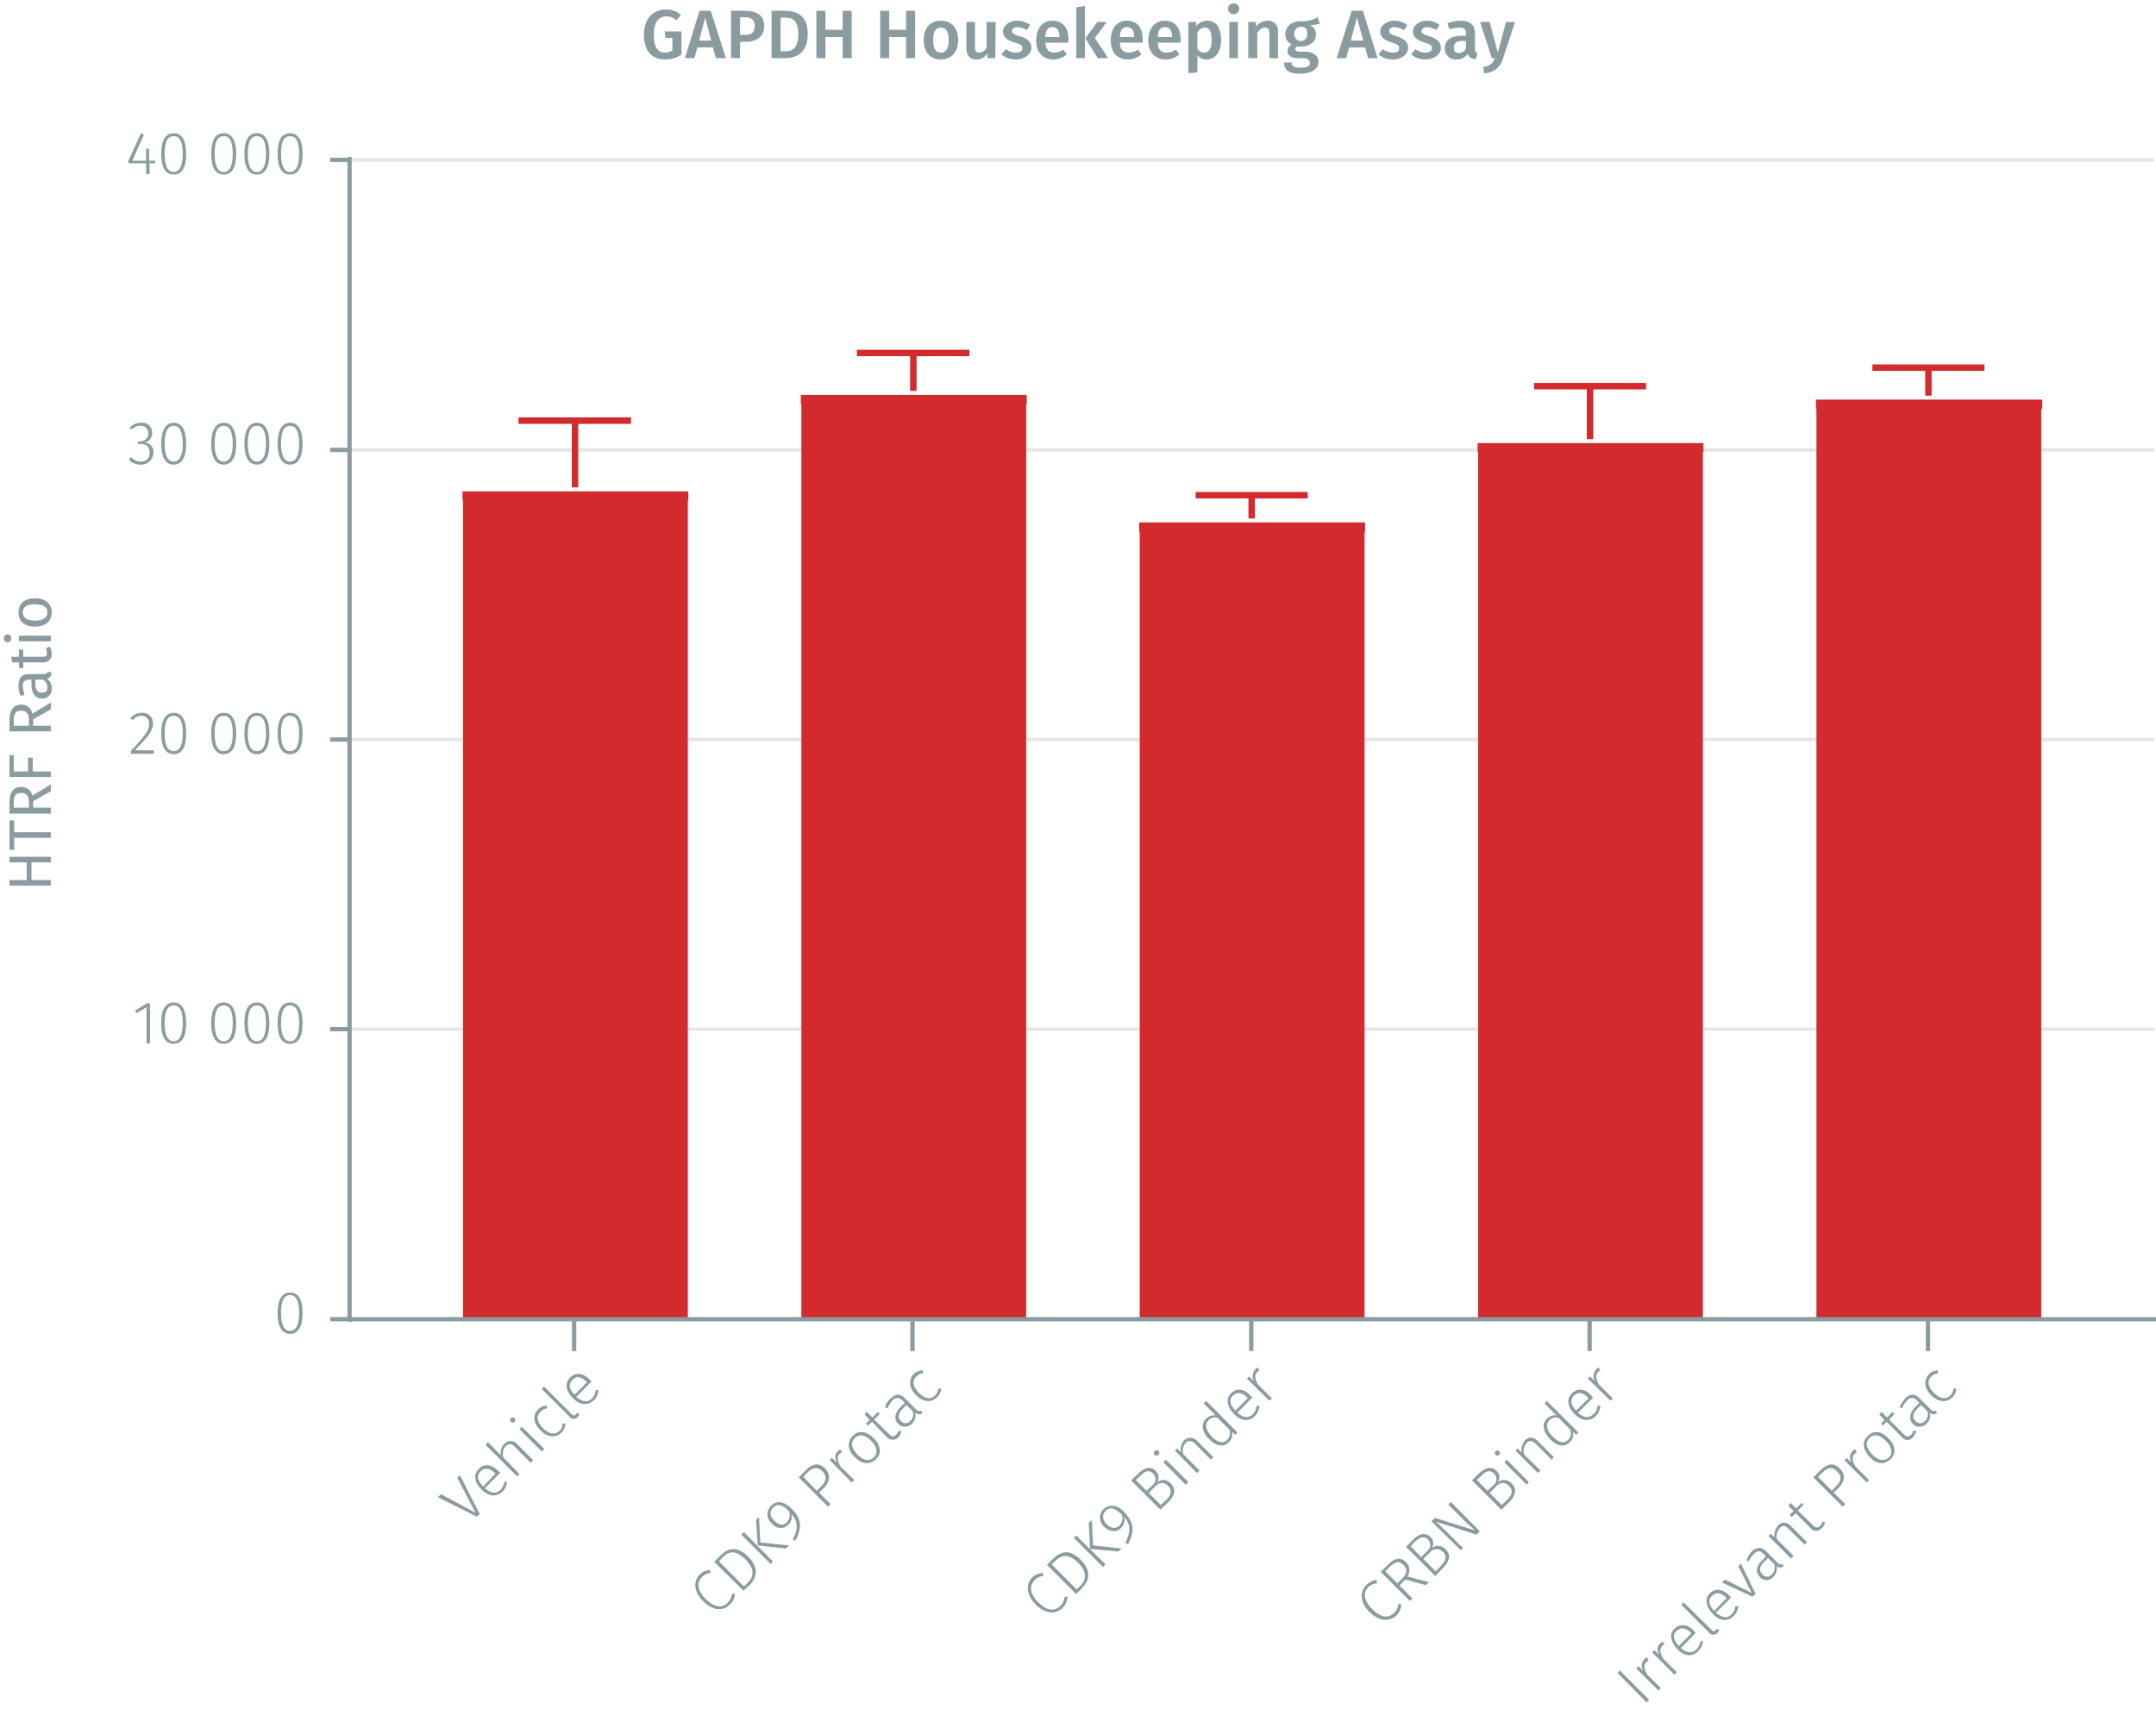
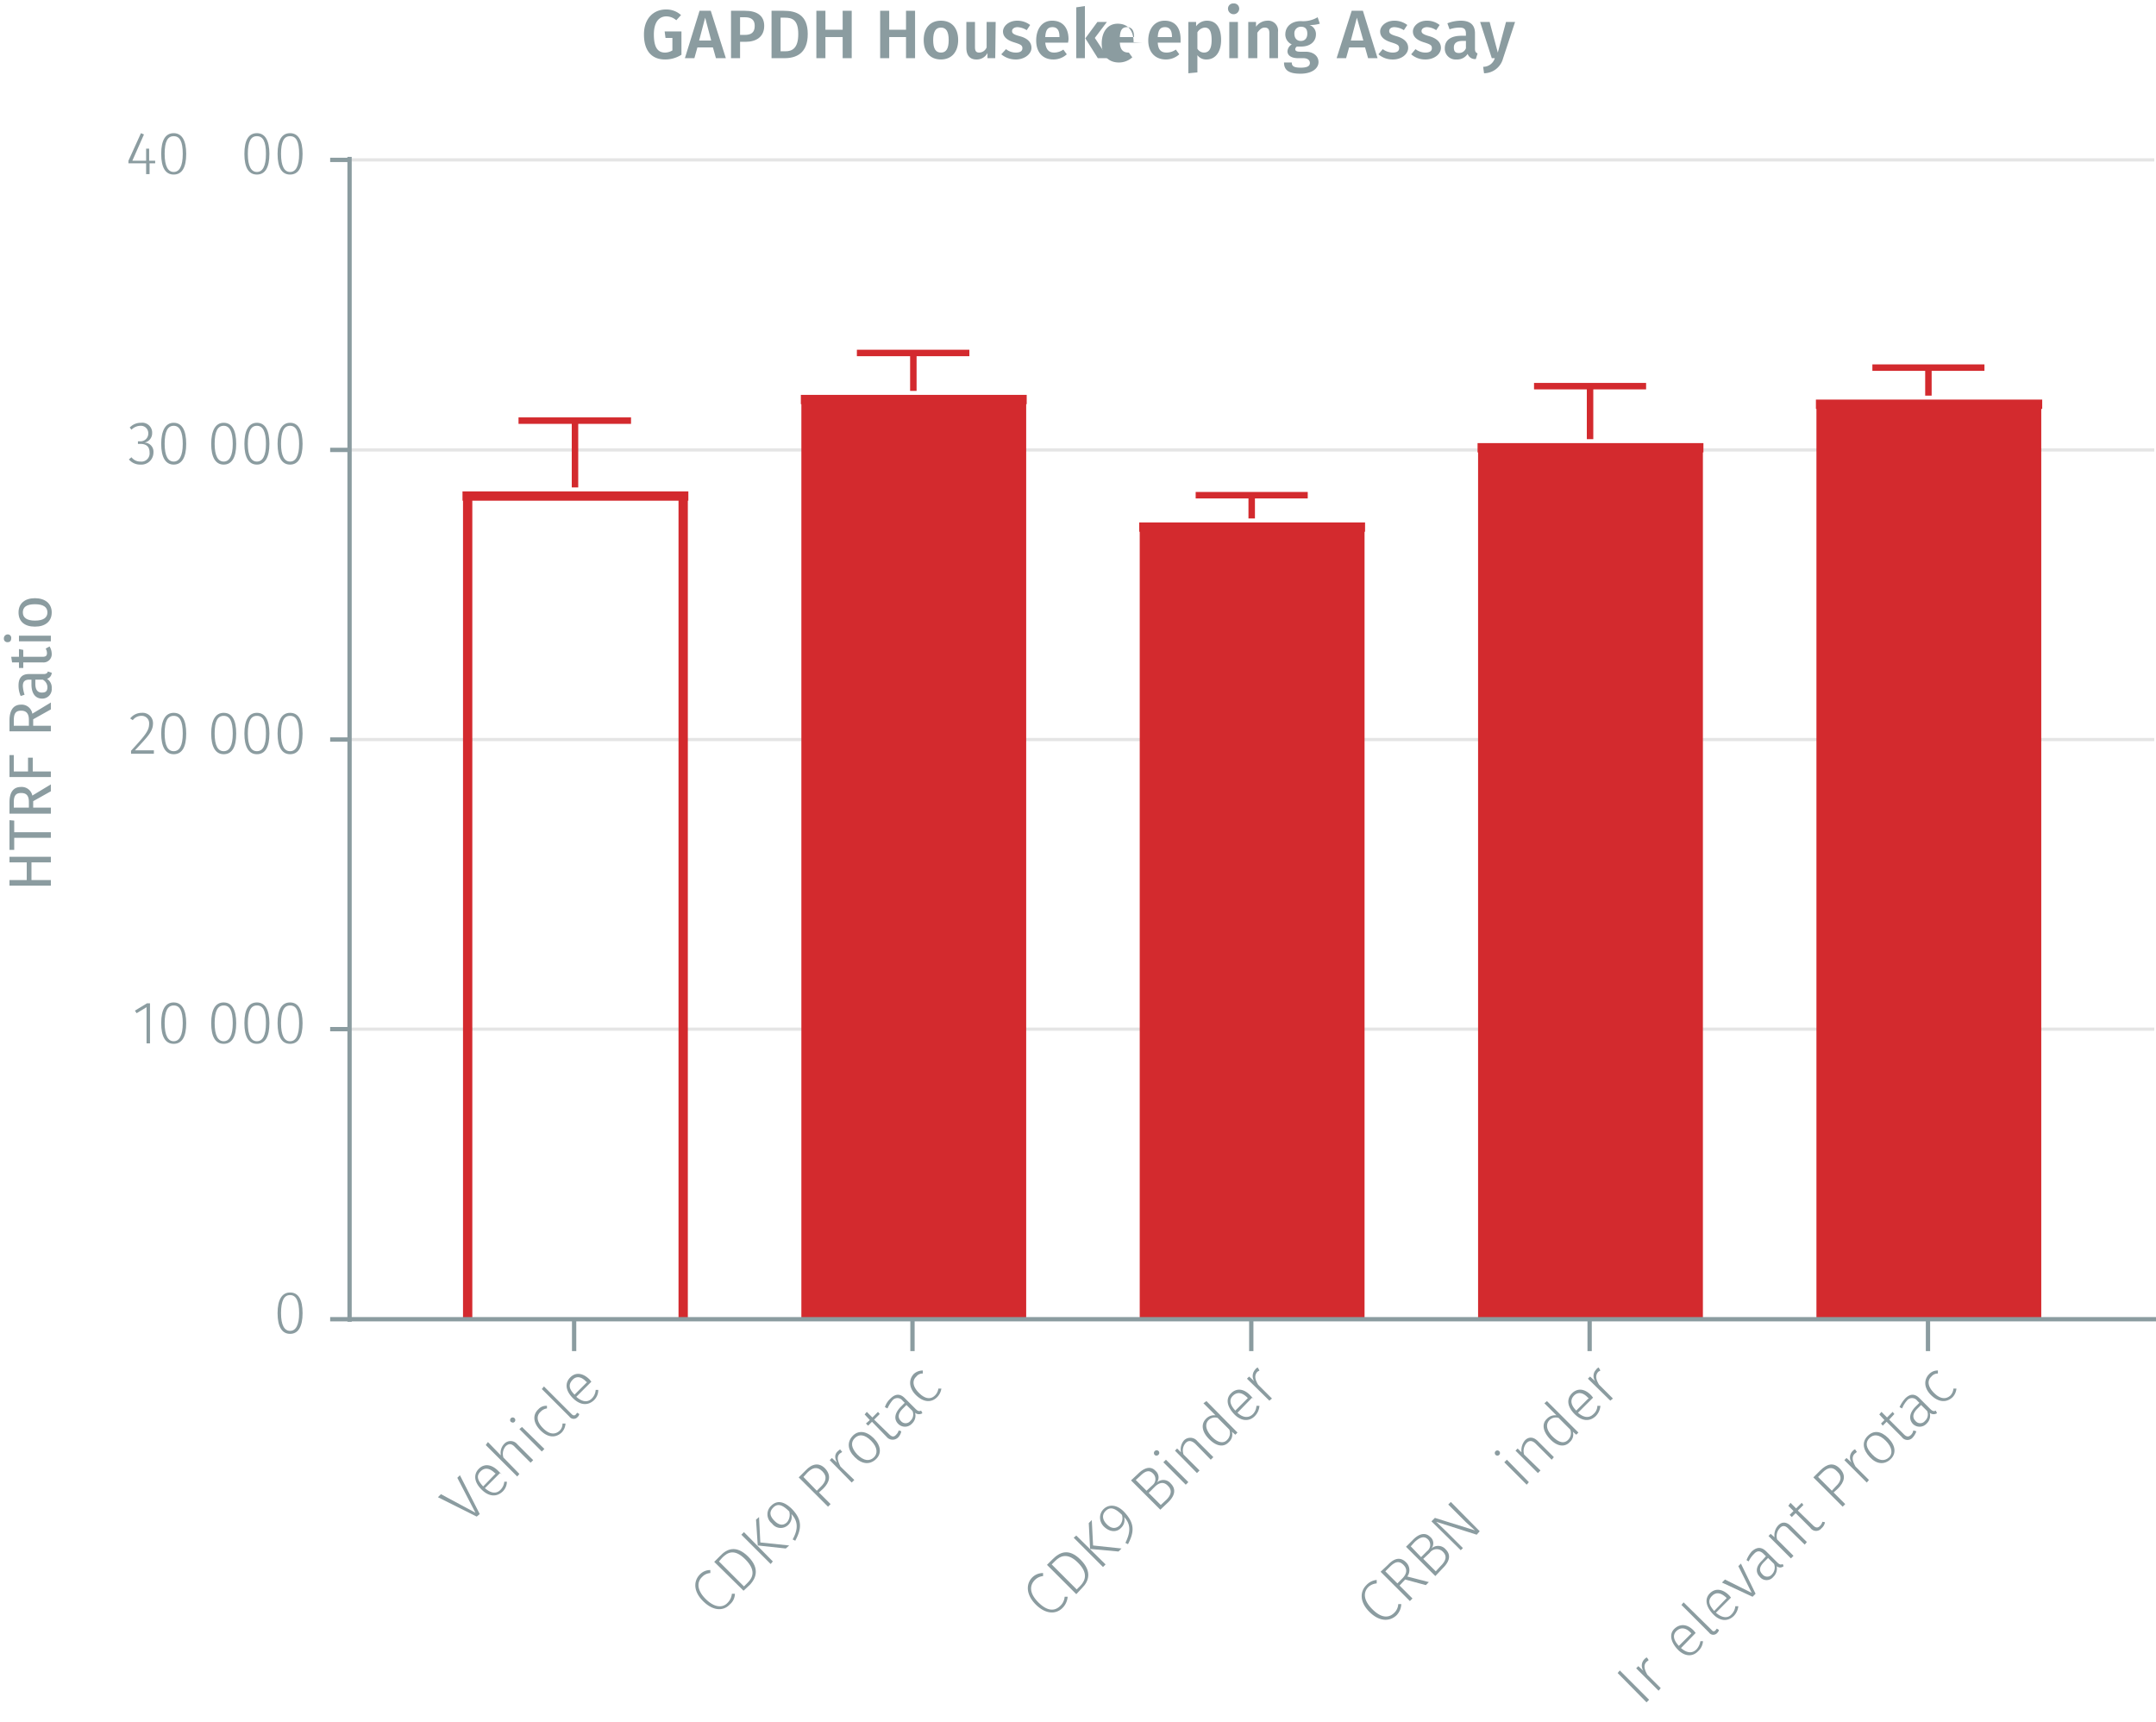
<svg xmlns="http://www.w3.org/2000/svg" id="Calque_1" data-name="Calque 1" viewBox="0 0 500.2 399.6">
  <line x1="81.1" y1="238.8" x2="499.8" y2="238.8" fill="none" stroke="#e5e5e5" stroke-miterlimit="10" stroke-width="0.75" />
  <line x1="81.1" y1="171.6" x2="499.8" y2="171.6" fill="none" stroke="#e5e5e5" stroke-miterlimit="10" stroke-width="0.75" />
  <line x1="81.1" y1="104.4" x2="499.8" y2="104.4" fill="none" stroke="#e5e5e5" stroke-miterlimit="10" stroke-width="0.75" />
  <line x1="81.1" y1="37.1" x2="499.8" y2="37.1" fill="none" stroke="#e5e5e5" stroke-miterlimit="10" stroke-width="0.75" />
-   <polyline points="108.5 115.1 108.5 306.1 158.5 306.1 158.5 115.1 108.5 115.1" fill="#d32a2e" fill-rule="evenodd" />
  <polyline points="108.5 306.1 108.5 115.1 107.3 115.1 159.7 115.1 158.5 115.1 158.5 306.1" fill="none" stroke="#d32a2e" stroke-miterlimit="1" stroke-width="2.16" />
  <polyline points="187 92.7 187 306.1 237 306.1 237 92.7 187 92.7" fill="#d32a2e" fill-rule="evenodd" />
  <polyline points="187 306.1 187 92.7 185.8 92.7 238.2 92.7 237 92.7 237 306.1" fill="none" stroke="#d32a2e" stroke-miterlimit="1" stroke-width="2.16" />
  <polyline points="265.5 122.3 265.5 306.1 315.5 306.1 315.5 122.3 265.5 122.3" fill="#d32a2e" fill-rule="evenodd" />
  <polyline points="265.5 306.1 265.5 122.3 264.3 122.3 316.7 122.3 315.5 122.3 315.5 306.1" fill="none" stroke="#d32a2e" stroke-miterlimit="1" stroke-width="2.16" />
  <polyline points="344 103.9 344 306.1 394 306.1 394 103.9 344 103.9" fill="#d32a2e" fill-rule="evenodd" />
  <polyline points="344 306.1 344 103.9 342.8 103.9 395.2 103.9 394 103.9 394 306.1" fill="none" stroke="#d32a2e" stroke-miterlimit="1" stroke-width="2.16" />
  <polyline points="422.5 93.8 422.5 306.1 472.5 306.1 472.5 93.8 422.5 93.8" fill="#d32a2e" fill-rule="evenodd" />
  <polyline points="422.5 306.1 422.5 93.8 421.3 93.8 473.8 93.8 472.5 93.8 472.5 306.1" fill="none" stroke="#d32a2e" stroke-miterlimit="1" stroke-width="2.16" />
  <path d="M447.3,313.5v-7.4m-78.5,7.4v-7.4m-78.5,7.4v-7.4m-78.6,7.4v-7.4m-78.5,7.4v-7.4m-52.5,0H500.2" fill="none" stroke="#8b9ca0" stroke-miterlimit="10" />
  <path d="M70.2,304.7c0,3.1-1,4.8-2.9,4.8s-2.9-1.7-2.9-4.8,1-4.8,2.9-4.8S70.2,301.5,70.2,304.7Zm-5,0c0,2.8.8,4.1,2.1,4.1s2.1-1.3,2.1-4.1-.7-4.2-2.1-4.2S65.2,301.8,65.2,304.7Z" fill="#8b9ca0" />
  <path d="M34.8,242.1H34v-8.4l-2.3,1.4-.4-.6,2.8-1.7h.7Z" fill="#8b9ca0" />
  <path d="M43.2,237.4c0,3.2-1,4.8-2.9,4.8s-2.9-1.6-2.9-4.8,1-4.8,2.9-4.8S43.2,234.3,43.2,237.4Zm-5,0c0,2.9.8,4.2,2.1,4.2s2.1-1.3,2.1-4.2-.7-4.1-2.1-4.1S38.2,234.6,38.2,237.4Z" fill="#8b9ca0" />
  <path d="M54.8,237.4c0,3.2-1,4.8-2.9,4.8s-2.9-1.6-2.9-4.8,1-4.8,2.9-4.8S54.8,234.3,54.8,237.4Zm-5,0c0,2.9.8,4.2,2.1,4.2s2.1-1.3,2.1-4.2-.7-4.1-2.1-4.1S49.8,234.6,49.8,237.4Z" fill="#8b9ca0" />
  <path d="M62.5,237.4c0,3.2-1,4.8-2.9,4.8s-2.9-1.6-2.9-4.8,1-4.8,2.9-4.8S62.5,234.3,62.5,237.4Zm-5,0c0,2.9.8,4.2,2.1,4.2s2.1-1.3,2.1-4.2-.7-4.1-2.1-4.1S57.5,234.6,57.5,237.4Z" fill="#8b9ca0" />
  <path d="M70.2,237.4c0,3.2-1,4.8-2.9,4.8s-2.9-1.6-2.9-4.8,1-4.8,2.9-4.8S70.2,234.3,70.2,237.4Zm-5,0c0,2.9.8,4.2,2.1,4.2s2.1-1.3,2.1-4.2-.7-4.1-2.1-4.1S65.2,234.6,65.2,237.4Z" fill="#8b9ca0" />
  <path d="M35.5,167.8c0,1.9-1.1,3-4.2,6.3h4.4v.8H30.4v-.7c3.4-3.7,4.2-4.7,4.2-6.3a1.7,1.7,0,0,0-1.7-1.8,2.5,2.5,0,0,0-2.1,1l-.6-.4a3.4,3.4,0,0,1,2.7-1.3A2.4,2.4,0,0,1,35.5,167.8Z" fill="#8b9ca0" />
  <path d="M43.2,170.2c0,3.2-1,4.8-2.9,4.8s-2.9-1.7-2.9-4.8,1-4.8,2.9-4.8S43.2,167,43.2,170.2Zm-5,0c0,2.9.8,4.1,2.1,4.1s2.1-1.2,2.1-4.1-.7-4.1-2.1-4.1S38.2,167.3,38.2,170.2Z" fill="#8b9ca0" />
  <path d="M54.8,170.2c0,3.2-1,4.8-2.9,4.8s-2.9-1.7-2.9-4.8,1-4.8,2.9-4.8S54.8,167,54.8,170.2Zm-5,0c0,2.9.8,4.1,2.1,4.1s2.1-1.2,2.1-4.1-.7-4.1-2.1-4.1S49.8,167.3,49.8,170.2Z" fill="#8b9ca0" />
  <path d="M62.5,170.2c0,3.2-1,4.8-2.9,4.8s-2.9-1.7-2.9-4.8,1-4.8,2.9-4.8S62.5,167,62.5,170.2Zm-5,0c0,2.9.8,4.1,2.1,4.1s2.1-1.2,2.1-4.1-.7-4.1-2.1-4.1S57.5,167.3,57.5,170.2Z" fill="#8b9ca0" />
  <path d="M70.2,170.2c0,3.2-1,4.8-2.9,4.8s-2.9-1.7-2.9-4.8,1-4.8,2.9-4.8S70.2,167,70.2,170.2Zm-5,0c0,2.9.8,4.1,2.1,4.1s2.1-1.2,2.1-4.1-.7-4.1-2.1-4.1S65.2,167.3,65.2,170.2Z" fill="#8b9ca0" />
  <path d="M35.3,100.5a2.2,2.2,0,0,1-1.8,2.2,2.1,2.1,0,0,1,2.1,2.3,2.8,2.8,0,0,1-3,2.8,3.4,3.4,0,0,1-2.7-1.2l.6-.5a2.6,2.6,0,0,0,2.1,1,1.9,1.9,0,0,0,2.1-2.1c0-1.4-.8-2-2.1-2H32v-.6h.5a1.8,1.8,0,0,0,1.9-1.9,1.7,1.7,0,0,0-1.8-1.7,3,3,0,0,0-2.1.9l-.4-.5a3.5,3.5,0,0,1,2.6-1.1A2.3,2.3,0,0,1,35.3,100.5Z" fill="#8b9ca0" />
  <path d="M43.2,103c0,3.1-1,4.8-2.9,4.8s-2.9-1.7-2.9-4.8,1-4.9,2.9-4.9S43.2,99.8,43.2,103Zm-5,0c0,2.8.8,4.1,2.1,4.1s2.1-1.3,2.1-4.1-.7-4.2-2.1-4.2S38.2,100.1,38.2,103Z" fill="#8b9ca0" />
  <path d="M54.8,103c0,3.1-1,4.8-2.9,4.8S49,106.1,49,103s1-4.9,2.9-4.9S54.8,99.8,54.8,103Zm-5,0c0,2.8.8,4.1,2.1,4.1S54,105.8,54,103s-.7-4.2-2.1-4.2S49.8,100.1,49.8,103Z" fill="#8b9ca0" />
  <path d="M62.5,103c0,3.1-1,4.8-2.9,4.8s-2.9-1.7-2.9-4.8,1-4.9,2.9-4.9S62.5,99.8,62.5,103Zm-5,0c0,2.8.8,4.1,2.1,4.1s2.1-1.3,2.1-4.1-.7-4.2-2.1-4.2S57.5,100.1,57.5,103Z" fill="#8b9ca0" />
  <path d="M70.2,103c0,3.1-1,4.8-2.9,4.8s-2.9-1.7-2.9-4.8,1-4.9,2.9-4.9S70.2,99.8,70.2,103Zm-5,0c0,2.8.8,4.1,2.1,4.1s2.1-1.3,2.1-4.1-.7-4.2-2.1-4.2S65.2,100.1,65.2,103Z" fill="#8b9ca0" />
  <path d="M36,37.9H34.7v2.5h-.8V37.9H29.8v-.6l2.9-6.4.7.3-2.7,6.1h3.2V34.5h.7v2.8H36Z" fill="#8b9ca0" />
  <path d="M43.2,35.7c0,3.2-1,4.8-2.9,4.8s-2.9-1.6-2.9-4.8,1-4.8,2.9-4.8S43.2,32.6,43.2,35.7Zm-5,0c0,2.9.8,4.2,2.1,4.2s2.1-1.3,2.1-4.2-.7-4.1-2.1-4.1S38.2,32.8,38.2,35.7Z" fill="#8b9ca0" />
-   <path d="M54.8,35.7c0,3.2-1,4.8-2.9,4.8S49,38.9,49,35.7s1-4.8,2.9-4.8S54.8,32.6,54.8,35.7Zm-5,0c0,2.9.8,4.2,2.1,4.2S54,38.6,54,35.7s-.7-4.1-2.1-4.1S49.8,32.8,49.8,35.7Z" fill="#8b9ca0" />
  <path d="M62.5,35.7c0,3.2-1,4.8-2.9,4.8s-2.9-1.6-2.9-4.8,1-4.8,2.9-4.8S62.5,32.6,62.5,35.7Zm-5,0c0,2.9.8,4.2,2.1,4.2s2.1-1.3,2.1-4.2-.7-4.1-2.1-4.1S57.5,32.8,57.5,35.7Z" fill="#8b9ca0" />
  <path d="M70.2,35.7c0,3.2-1,4.8-2.9,4.8s-2.9-1.6-2.9-4.8,1-4.8,2.9-4.8S70.2,32.6,70.2,35.7Zm-5,0c0,2.9.8,4.2,2.1,4.2s2.1-1.3,2.1-4.2-.7-4.1-2.1-4.1S65.2,32.8,65.2,35.7Z" fill="#8b9ca0" />
  <path d="M81.1,37.1H76.6m4.5,67.3H76.6m4.5,67.2H76.6m4.5,67.2H76.6m4.5,67.3H76.6m4.5.6V36.4" fill="none" stroke="#8b9ca0" stroke-miterlimit="10" />
  <polyline points="120.3 97.6 146.4 97.6 133.4 97.6 133.4 113.1" fill="none" stroke="#d32a2e" stroke-miterlimit="10" stroke-width="1.5" />
  <polyline points="198.8 81.9 224.9 81.9 211.9 81.9 211.9 90.7" fill="none" stroke="#d32a2e" stroke-miterlimit="10" stroke-width="1.5" />
  <polyline points="277.4 114.9 303.4 114.9 290.4 114.9 290.4 120.3" fill="none" stroke="#d32a2e" stroke-miterlimit="10" stroke-width="1.5" />
  <polyline points="355.9 89.6 381.9 89.6 368.9 89.6 368.9 101.9" fill="none" stroke="#d32a2e" stroke-miterlimit="10" stroke-width="1.5" />
  <polyline points="434.4 85.3 460.4 85.3 447.4 85.3 447.4 91.8" fill="none" stroke="#d32a2e" stroke-miterlimit="10" stroke-width="1.5" />
  <path d="M158,3.5l-1.1,1.2a3.5,3.5,0,0,0-2.3-.9c-1.6,0-2.9,1.2-2.9,4.2s.9,4.2,2.6,4.2a3.4,3.4,0,0,0,1.7-.5V8.8h-1.6l-.2-1.5h3.9v5.4a7,7,0,0,1-3.8,1.1c-3.1,0-4.9-2-4.9-5.8s2.3-5.8,5.1-5.8A5,5,0,0,1,158,3.5Z" fill="#8b9ca0" />
  <path d="M165.4,11h-3.6l-.7,2.5h-2.2l3.4-11h2.6l3.5,11h-2.3ZM165,9.4l-1.4-5.3-1.4,5.3Z" fill="#8b9ca0" />
  <path d="M177.3,6c0,2.5-1.8,3.7-4.3,3.7h-1.3v3.8h-2.1V2.5h3.2C175.6,2.5,177.3,3.6,177.3,6Zm-2.2,0c0-1.4-.8-2-2.3-2h-1.1V8.1h1.1C174.2,8.1,175.1,7.6,175.1,6Z" fill="#8b9ca0" />
  <path d="M187.4,7.9c0,4.5-2.7,5.6-5.4,5.6h-3V2.5h2.8C184.7,2.5,187.4,3.4,187.4,7.9Zm-6.3-3.8v7.8h1.1c1.6,0,3-.7,3-4s-1.4-3.8-3.1-3.8Z" fill="#8b9ca0" />
  <path d="M195.5,8.6h-4v4.9h-2.1V2.5h2.1V6.9h4V2.5h2.1v11h-2.1Z" fill="#8b9ca0" />
  <path d="M210.2,8.6h-3.9v4.9h-2.1V2.5h2.1V6.9h3.9V2.5h2.1v11h-2.1Z" fill="#8b9ca0" />
  <path d="M222.3,9.3c0,2.7-1.5,4.5-4,4.5s-4-1.7-4-4.5,1.5-4.5,4-4.5S222.3,6.5,222.3,9.3Zm-5.8,0c0,2,.6,2.9,1.8,2.9s1.8-.9,1.8-2.9-.6-2.9-1.8-2.9S216.5,7.3,216.5,9.3Z" fill="#8b9ca0" />
  <path d="M230.9,13.5h-1.8V12.3a2.8,2.8,0,0,1-2.6,1.5c-1.5,0-2.3-1-2.3-2.7v-6h2v5.8c0,1,.3,1.3,1,1.3a1.9,1.9,0,0,0,1.7-1.2V5.1h2.1Z" fill="#8b9ca0" />
  <path d="M239,5.8,238.2,7a4.4,4.4,0,0,0-2.1-.7c-.8,0-1.3.4-1.3.9s.3.8,1.8,1.2,2.7,1.2,2.7,2.7-1.7,2.7-3.6,2.7a5.2,5.2,0,0,1-3.4-1.2l1.1-1.2a3.6,3.6,0,0,0,2.3.8c.9,0,1.5-.3,1.5-1s-.4-.9-2-1.4-2.5-1.3-2.5-2.5S234,4.8,236,4.8A4.9,4.9,0,0,1,239,5.8Z" fill="#8b9ca0" />
  <path d="M247.8,9.9h-5.3c.2,1.8,1,2.3,2.1,2.3a3.7,3.7,0,0,0,2.1-.7l.8,1.1a4.6,4.6,0,0,1-3.1,1.2c-2.6,0-4-1.8-4-4.4s1.3-4.6,3.7-4.6,3.8,1.6,3.8,4.3C247.9,9.4,247.8,9.7,247.8,9.9Zm-2-1.4c0-1.4-.5-2.2-1.6-2.2s-1.6.6-1.7,2.3h3.3Z" fill="#8b9ca0" />
  <path d="M251.7,13.5h-2V1.7l2-.3ZM254,8.8l3.1,4.7h-2.4l-2.9-4.6,2.8-3.8h2.2Z" fill="#8b9ca0" />
-   <path d="M265.1,9.9h-5.3c.1,1.8.9,2.3,2.1,2.3a3.7,3.7,0,0,0,2.1-.7l.8,1.1a4.6,4.6,0,0,1-3.1,1.2c-2.6,0-4-1.8-4-4.4s1.3-4.6,3.7-4.6,3.7,1.6,3.7,4.3Zm-2-1.4c0-1.4-.5-2.2-1.6-2.2s-1.6.6-1.7,2.3h3.3Z" fill="#8b9ca0" />
+   <path d="M265.1,9.9h-5.3c.1,1.8.9,2.3,2.1,2.3l.8,1.1a4.6,4.6,0,0,1-3.1,1.2c-2.6,0-4-1.8-4-4.4s1.3-4.6,3.7-4.6,3.7,1.6,3.7,4.3Zm-2-1.4c0-1.4-.5-2.2-1.6-2.2s-1.6.6-1.7,2.3h3.3Z" fill="#8b9ca0" />
  <path d="M273.9,9.9h-5.3c.1,1.8.9,2.3,2.1,2.3a3.7,3.7,0,0,0,2.1-.7l.8,1.1a4.6,4.6,0,0,1-3.1,1.2c-2.6,0-4.1-1.8-4.1-4.4s1.4-4.6,3.8-4.6,3.7,1.6,3.7,4.3Zm-2-1.4c0-1.4-.5-2.2-1.6-2.2s-1.6.6-1.7,2.3h3.3Z" fill="#8b9ca0" />
  <path d="M283.3,9.3c0,2.6-1.2,4.5-3.4,4.5a2.5,2.5,0,0,1-2.1-1v4l-2.1.2V5.1h1.8v1a3.1,3.1,0,0,1,2.5-1.3C282.3,4.8,283.3,6.6,283.3,9.3Zm-2.2,0c0-2.2-.6-2.9-1.6-2.9a2.2,2.2,0,0,0-1.7,1.1v3.8a1.8,1.8,0,0,0,1.5.9C280.5,12.2,281.1,11.3,281.1,9.3Z" fill="#8b9ca0" />
  <path d="M287.5,2a1.3,1.3,0,0,1-1.3,1.3A1.3,1.3,0,0,1,284.9,2,1.2,1.2,0,0,1,286.2.8,1.2,1.2,0,0,1,287.5,2Zm-.3,11.5h-2V5.1h2Z" fill="#8b9ca0" />
  <path d="M296.5,7.4v6.1h-2V7.7c0-1-.4-1.3-1.1-1.3s-1.2.5-1.7,1.2v5.9h-2.1V5.1h1.8V6.2a3.3,3.3,0,0,1,2.6-1.4A2.3,2.3,0,0,1,296.5,7.4Z" fill="#8b9ca0" />
  <path d="M306.2,5.5a7.8,7.8,0,0,1-2.4.3A2.2,2.2,0,0,1,305.3,8c0,1.6-1.3,2.8-3.4,2.8h-1a.8.8,0,0,0-.4.6c0,.3.2.6,1.1.6h1.3c1.8,0,3,1,3,2.4s-1.4,2.7-4.2,2.7-3.8-.9-3.8-2.6h1.8c0,.8.4,1.2,2.1,1.2s2.1-.5,2.1-1.1-.5-1.1-1.5-1.1h-1.2c-1.7,0-2.5-.7-2.5-1.6a2,2,0,0,1,1-1.6,2.5,2.5,0,0,1-1.5-2.3c0-1.9,1.5-3.1,3.6-3.1a6.6,6.6,0,0,0,3.9-.9Zm-5.9,2.3c0,1.1.6,1.7,1.5,1.7s1.5-.6,1.5-1.7-.5-1.6-1.5-1.6A1.5,1.5,0,0,0,300.3,7.8Z" fill="#8b9ca0" />
  <path d="M316.7,11H313l-.7,2.5h-2.2l3.5-11h2.6l3.4,11h-2.2Zm-.4-1.6-1.5-5.3-1.4,5.3Z" fill="#8b9ca0" />
  <path d="M326.5,5.8,325.7,7a4.4,4.4,0,0,0-2.2-.7c-.8,0-1.2.4-1.2.9s.3.8,1.7,1.2,2.7,1.2,2.7,2.7-1.6,2.7-3.5,2.7a5,5,0,0,1-3.4-1.2l1-1.2a4,4,0,0,0,2.3.8c.9,0,1.5-.3,1.5-1s-.3-.9-1.9-1.4-2.5-1.3-2.5-2.5,1.3-2.5,3.3-2.5A4.9,4.9,0,0,1,326.5,5.8Z" fill="#8b9ca0" />
  <path d="M334,5.8,333.2,7a4,4,0,0,0-2.1-.7c-.8,0-1.3.4-1.3.9s.4.8,1.8,1.2,2.7,1.2,2.7,2.7-1.6,2.7-3.6,2.7a4.9,4.9,0,0,1-3.3-1.2l1-1.2a3.8,3.8,0,0,0,2.3.8c.9,0,1.5-.3,1.5-1s-.3-.9-1.9-1.4-2.5-1.3-2.5-2.5,1.3-2.5,3.2-2.5A4.7,4.7,0,0,1,334,5.8Z" fill="#8b9ca0" />
  <path d="M342.8,12.4l-.4,1.3a1.8,1.8,0,0,1-1.9-1.2,2.9,2.9,0,0,1-2.6,1.3,2.5,2.5,0,0,1-2.7-2.6c0-1.9,1.4-2.9,3.9-2.9h1V7.8c0-1.1-.5-1.4-1.5-1.4a7.4,7.4,0,0,0-2.3.4l-.5-1.4a8.9,8.9,0,0,1,3.1-.6c2.3,0,3.3,1.1,3.3,2.9v3.6C342.2,12,342.4,12.2,342.8,12.4Zm-2.7-1.2V9.5h-.8c-1.3,0-2,.5-2,1.5s.4,1.3,1.2,1.3A1.7,1.7,0,0,0,340.1,11.2Z" fill="#8b9ca0" />
  <path d="M348.7,13.6a4.6,4.6,0,0,1-4.4,3.4l-.2-1.5a2.8,2.8,0,0,0,2.7-2h-.7l-2.7-8.4h2.2l1.9,7.1,1.9-7.1h2.1Z" fill="#8b9ca0" />
  <path d="M7.3,200.1v4.1h4.5v1.3H2.2v-1.3h4v-4.1h-4v-1.3h9.6v1.3Z" fill="#8b9ca0" />
  <path d="M3.3,190.4v2.7h8.5v1.3H3.3v2.8H2.2v-6.9Z" fill="#8b9ca0" />
  <path d="M7.7,185.9v1.5h4.1v1.4H2.2v-2.6q0-3.6,2.7-3.6a2.5,2.5,0,0,1,2.6,2l4.3-2.6v1.6Zm-1,.2c0-1.4-.5-2.1-1.8-2.1s-1.7.7-1.7,2.2v1.2H6.7Z" fill="#8b9ca0" />
  <path d="M2.2,180.3v-5.1h1V179H6.5v-3.2H7.6V179h4.2v1.3Z" fill="#8b9ca0" />
  <path d="M7.7,166.9v1.5h4.1v1.3H2.2v-2.5c0-2.4.9-3.7,2.7-3.7a2.5,2.5,0,0,1,2.6,2.1l4.3-2.6v1.6Zm-1,.1c0-1.3-.5-2.1-1.8-2.1s-1.7.7-1.7,2.3v1.2H6.7Z" fill="#8b9ca0" />
  <path d="M11.1,155.8l.9.3a1.5,1.5,0,0,1-1.1,1.4,2.4,2.4,0,0,1,1.1,2.2,2.2,2.2,0,0,1-2.2,2.4c-1.6,0-2.5-1.2-2.5-3.3v-1.1H6.8c-1.1,0-1.5.5-1.5,1.5a7.9,7.9,0,0,0,.4,2l-.9.3a5.9,5.9,0,0,1-.5-2.5c0-1.8.9-2.6,2.4-2.6h3.4C10.7,156.4,11,156.2,11.1,155.8Zm-1.2,1.9H8.2v1c0,1.3.5,2,1.5,2s1.3-.4,1.3-1.3A2,2,0,0,0,9.9,157.7Z" fill="#8b9ca0" />
  <path d="M11.5,150a3.4,3.4,0,0,1,.5,1.7,1.9,1.9,0,0,1-2.1,2H5.4V155h-1v-1.3H2.8l-.2-1.3H4.4v-1.8l1,.2v1.6H9.8c.8,0,1.1-.2,1.1-.9a2.2,2.2,0,0,0-.3-1Z" fill="#8b9ca0" />
  <path d="M1.8,147.2a.8.8,0,0,1,.8.9c0,.6-.3.9-.8.9a.8.8,0,0,1-.9-.9A.9.9,0,0,1,1.8,147.2Zm10,.3v1.3H4.4v-1.3Z" fill="#8b9ca0" />
  <path d="M8.1,138.8c2.3,0,3.9,1.2,3.9,3.3s-1.5,3.3-3.9,3.3-3.8-1.2-3.8-3.3S5.8,138.8,8.1,138.8Zm0,5.2c2,0,2.9-.7,2.9-1.9s-.9-1.9-2.9-1.9-2.8.7-2.8,1.9S6.2,144,8.1,144Z" fill="#8b9ca0" />
  <path d="M111.3,351.3l-.7.6-9-4.5.7-.7,8,4.3-4.2-8.1.6-.6Z" fill="#8b9ca0" />
  <path d="M116,341.8l-3.5,3.5c1.5,1.3,2.7,1.3,3.6.4a3.1,3.1,0,0,0,.9-1.9h.6a3.2,3.2,0,0,1-1,2.3c-1.4,1.3-3.2,1.2-4.9-.5s-1.9-3.5-.6-4.8,3-1,4.5.5S115.9,341.7,116,341.8Zm-1.2,0c-1.1-1.1-2.3-1.4-3.3-.4s-.8,2,.6,3.5l2.9-3Z" fill="#8b9ca0" />
  <path d="M120,335.1l3.7,3.7-.6.6-3.6-3.6c-.8-.9-1.5-.9-2.2-.2a2.7,2.7,0,0,0-.5,2.6l3.7,3.8-.5.6-7.3-7.3.5-.7,3,3.1a3,3,0,0,1,.8-2.7A2,2,0,0,1,120,335.1Z" fill="#8b9ca0" />
  <path d="M119.4,329.1a.6.6,0,0,1,0,.8c-.3.3-.6.2-.9,0a.6.6,0,0,1,0-.8A.6.6,0,0,1,119.4,329.1Zm6.9,7.1-.6.6-5.2-5.2.6-.5Z" fill="#8b9ca0" />
  <path d="M126.9,326.2v.6a2.5,2.5,0,0,0-1.5.8c-1,.9-.9,2.3.6,3.8s2.8,1.5,3.8.6a2.2,2.2,0,0,0,.7-1.7h.7a3.3,3.3,0,0,1-.9,2.1c-1.4,1.3-3.2,1.2-4.9-.5s-1.9-3.6-.5-4.9A2.4,2.4,0,0,1,126.9,326.2Z" fill="#8b9ca0" />
  <path d="M132.1,328.7l-6.4-6.4.5-.6,6.4,6.4c.4.4.7.4,1,.1l.3-.4.5.3a1.3,1.3,0,0,1-.4.7A1.2,1.2,0,0,1,132.1,328.7Z" fill="#8b9ca0" />
  <path d="M137.2,320.6l-3.5,3.5c1.5,1.3,2.7,1.3,3.6.4a3.1,3.1,0,0,0,.9-2h.6a3.3,3.3,0,0,1-1,2.4c-1.4,1.3-3.2,1.2-4.9-.5s-1.9-3.5-.6-4.8,3-1,4.5.5Zm-1.2,0c-1.1-1.2-2.3-1.4-3.2-.4s-.9,2,.5,3.4l2.9-2.9Z" fill="#8b9ca0" />
  <path d="M164.8,364.3v.7a2.8,2.8,0,0,0-1.9.9c-1.2,1.1-1.3,3,.8,5.1s4,2.1,5.1.9a3.4,3.4,0,0,0,1-2.1h.7a3.3,3.3,0,0,1-1.2,2.5c-1.5,1.6-3.9,1.5-6.2-.8s-2.2-4.7-.7-6.2A3.3,3.3,0,0,1,164.8,364.3Z" fill="#8b9ca0" />
  <path d="M173.6,361.2c2.8,2.8,1.7,5.1.4,6.5l-1.5,1.4-6.8-6.7,1.4-1.4C168.6,359.4,170.8,358.4,173.6,361.2Zm-6.8,1.1,5.8,5.8.9-.9c1.2-1.2,1.9-2.9-.6-5.4s-4.1-1.6-5.3-.4Z" fill="#8b9ca0" />
  <path d="M179.3,362.3l-.5.6-6.8-6.8.6-.6Zm-2.9-4.4,6.7.7-.8.7-6.5-.7-.4-6,.7-.6Z" fill="#8b9ca0" />
  <path d="M183.6,350c2.6,2.6,2.4,4.7.9,7.5l-.6-.3c1.2-2.2,1.4-4.1-.3-5.9a2.6,2.6,0,0,1-.7,2.5,2.5,2.5,0,0,1-3.8-.3,2.7,2.7,0,0,1-.2-4.1C180.3,348,181.9,348.4,183.6,350Zm-.5.7c-1.6-1.6-2.7-1.9-3.7-.9s-.8,2,.3,3.1,2.1,1.1,2.9.3A2.7,2.7,0,0,0,183.1,350.7Z" fill="#8b9ca0" />
  <path d="M191.4,340.7c1.5,1.6,1.1,3.2-.4,4.7l-1,.9,2.7,2.7-.6.6-6.8-6.8,1.6-1.6C188.4,339.6,190,339.3,191.4,340.7Zm-.6.7c-1.2-1.2-2.3-.9-3.5.3l-.9,1,3.1,3.2,1-1C191.6,343.8,192,342.6,190.8,341.4Z" fill="#8b9ca0" />
  <path d="M194.9,336.3l.5.6-.6.4c-.7.7-.5,1.6.2,3l3.2,3.1-.6.6-5.1-5.2.5-.5,1.2,1.1c-.6-1.1-.6-2,.2-2.7Z" fill="#8b9ca0" />
  <path d="M202.7,333.7c1.7,1.7,1.9,3.6.5,4.9s-3.2,1.2-4.9-.5-1.8-3.5-.5-4.9S201,332,202.7,333.7Zm-3.8,3.8c1.5,1.5,2.8,1.6,3.8.7s.9-2.4-.6-3.9-2.8-1.6-3.8-.6S197.5,336,198.9,337.5Z" fill="#8b9ca0" />
  <path d="M209.1,332.1a2.7,2.7,0,0,1-.7,1.4,1.8,1.8,0,0,1-2.7-.1l-3.4-3.5-.9.9-.5-.5.9-.8-1.2-1.3.5-.6,1.3,1.3,1.3-1.3.4.5-1.3,1.3,3.5,3.4c.6.6,1.1.7,1.6.1a2.1,2.1,0,0,0,.6-1Z" fill="#8b9ca0" />
  <path d="M213.7,327.3l.3.6a1.4,1.4,0,0,1-1.7-.1,2.5,2.5,0,0,1-.7,2.5,2.2,2.2,0,0,1-3.2.1c-1.1-1.1-.8-2.5.5-3.9l1-1-.5-.5a1.5,1.5,0,0,0-2.4,0,7.8,7.8,0,0,0-1.1,1.8l-.6-.3a4.6,4.6,0,0,1,1.3-2c1.2-1.2,2.3-1.1,3.3-.1l2.5,2.5C213,327.5,213.3,327.5,213.7,327.3Zm-2,.1-1.4-1.4-.9.9c-1,1-1.2,2-.4,2.8a1.4,1.4,0,0,0,2.2,0A2,2,0,0,0,211.7,327.4Z" fill="#8b9ca0" />
  <path d="M214.1,318v.7a1.8,1.8,0,0,0-1.5.7c-1,.9-.9,2.3.6,3.8s2.8,1.5,3.7.6a2.7,2.7,0,0,0,.8-1.6h.7a3.5,3.5,0,0,1-1,2c-1.3,1.3-3.1,1.2-4.8-.4s-1.9-3.6-.6-5A3.1,3.1,0,0,1,214.1,318Z" fill="#8b9ca0" />
  <path d="M242,365v.7a3.1,3.1,0,0,0-1.9.9c-1.2,1.2-1.4,3,.8,5.2s3.9,2,5.1.8a3.2,3.2,0,0,0,1-2.1h.7a4.1,4.1,0,0,1-1.2,2.6c-1.5,1.5-3.9,1.5-6.2-.8s-2.3-4.8-.8-6.3A3.5,3.5,0,0,1,242,365Z" fill="#8b9ca0" />
  <path d="M250.7,361.9c2.8,2.8,1.8,5.1.4,6.5l-1.4,1.5-6.8-6.8,1.3-1.3C245.8,360.2,247.9,359.1,250.7,361.9ZM244,363l5.8,5.8.9-.9c1.1-1.2,1.8-2.9-.6-5.3s-4.1-1.6-5.3-.4Z" fill="#8b9ca0" />
  <path d="M256.5,363l-.6.6-6.8-6.8.6-.5Zm-2.9-4.4,6.6.7-.7.7-6.6-.6-.3-6,.7-.7Z" fill="#8b9ca0" />
  <path d="M260.7,350.7c2.6,2.7,2.5,4.7,1,7.6l-.6-.3c1.1-2.3,1.4-4.2-.3-6a2.5,2.5,0,0,1-.7,2.5c-1,1.1-2.6,1-3.9-.2s-1.3-3.1-.1-4.2S259.1,349.1,260.7,350.7Zm-.4.8c-1.6-1.6-2.7-1.9-3.7-1s-.9,2.1.2,3.2,2.1,1,2.9.3A2.5,2.5,0,0,0,260.3,351.5Z" fill="#8b9ca0" />
  <path d="M271.6,344.2c1.3,1.3,1,2.8-.5,4.3l-1.9,1.8-6.8-6.8L264,342c1.5-1.5,3-1.9,4.1-.7a2,2,0,0,1,.3,2.7A2.2,2.2,0,0,1,271.6,344.2Zm-8.1-.8,2.5,2.5,1.4-1.3a1.8,1.8,0,0,0,.1-2.7c-.9-.9-1.8-.6-3,.6Zm7.5,1.4c-1-1.1-2.1-.8-3.1.2l-1.4,1.4,2.8,2.8,1.3-1.2C271.7,346.9,272,345.8,271,344.8Z" fill="#8b9ca0" />
  <path d="M268.8,336.7a.6.6,0,0,1-.1.9.6.6,0,0,1-.8,0,.6.6,0,0,1,.9-.9Zm6.9,7.2-.6.6-5.2-5.2.6-.6Z" fill="#8b9ca0" />
  <path d="M277.8,334.4l3.7,3.7-.6.6-3.6-3.7c-.9-.8-1.6-.8-2.2-.2a2.6,2.6,0,0,0-.5,2.7l3.7,3.7-.6.6-5.1-5.2.5-.5.9.9a3.2,3.2,0,0,1,.7-2.8A2.1,2.1,0,0,1,277.8,334.4Z" fill="#8b9ca0" />
  <path d="M279.9,325.1l7.2,7.3-.5.5-.8-.7a2.3,2.3,0,0,1-.7,2.4c-1.2,1.3-2.9,1-4.6-.7s-1.9-3.5-.7-4.7a2.6,2.6,0,0,1,2.2-.8l-2.8-2.8Zm5.3,6.6-2.7-2.7a2.1,2.1,0,0,0-2.1.5c-.9.9-.7,2.3.7,3.8s2.8,1.7,3.6.8A2.2,2.2,0,0,0,285.2,331.7Z" fill="#8b9ca0" />
  <path d="M290.5,324.3l-3.4,3.5c1.4,1.3,2.7,1.2,3.6.3a3,3,0,0,0,.8-1.9h.7a3.8,3.8,0,0,1-1.1,2.4c-1.3,1.3-3.2,1.2-4.8-.5s-2-3.5-.7-4.8,3-1.1,4.5.5S290.4,324.2,290.5,324.3Zm-1.1,0c-1.2-1.2-2.3-1.4-3.3-.5s-.8,2.1.5,3.5l2.9-2.9Z" fill="#8b9ca0" />
  <path d="M291.8,317.3l.4.7-.5.3c-.7.8-.6,1.7.2,3l3.2,3.2-.6.5-5.2-5.1.5-.5,1.2,1.1a2.2,2.2,0,0,1,.2-2.7A1.3,1.3,0,0,1,291.8,317.3Z" fill="#8b9ca0" />
  <path d="M319.4,366.6v.8a3.3,3.3,0,0,0-1.9.8c-1.2,1.2-1.3,3,.9,5.2s3.9,2,5.1.8a3,3,0,0,0,.9-2h.7a3.9,3.9,0,0,1-1.1,2.6c-1.6,1.5-4,1.5-6.3-.8s-2.2-4.7-.7-6.2A3.7,3.7,0,0,1,319.4,366.6Z" fill="#8b9ca0" />
  <path d="M326,366.5l-1.3,1.4,3,3-.6.6-6.8-6.8,1.7-1.6c1.6-1.7,3-1.8,4.2-.6a2.5,2.5,0,0,1,.3,3.3l5,1.3-.7.7Zm-.7-.2c1.1-1.1,1.3-2.2.3-3.2s-1.9-.8-3.2.5l-1,1,2.8,2.8Z" fill="#8b9ca0" />
  <path d="M335.4,359.5c1.3,1.3.9,2.8-.6,4.3l-1.8,1.9-6.8-6.8,1.5-1.5c1.5-1.6,3-1.9,4.1-.8a1.9,1.9,0,0,1,.3,2.7A2.3,2.3,0,0,1,335.4,359.5Zm-8.1-.7,2.4,2.5,1.4-1.4a1.8,1.8,0,0,0,.2-2.7c-.9-.9-1.9-.5-3.1.6Zm7.5,1.3a2,2,0,0,0-3.1.2l-1.5,1.4,2.9,2.9,1.2-1.3C335.4,362.2,335.8,361.1,334.8,360.1Z" fill="#8b9ca0" />
  <path d="M343.3,355.3l-.7.8-9.4-3,2.4,2.3,3.8,3.8-.5.5-6.8-6.7.8-.8,9.3,2.9-2.1-1.9-4.1-4.1.6-.6Z" fill="#8b9ca0" />
-   <path d="M350.7,344.2c1.3,1.3.9,2.8-.5,4.3l-1.9,1.8-6.8-6.8L343,342c1.6-1.5,3-1.9,4.2-.7a1.9,1.9,0,0,1,.2,2.7A2.3,2.3,0,0,1,350.7,344.2Zm-8.1-.8,2.5,2.5,1.4-1.3a1.8,1.8,0,0,0,.1-2.7c-.9-.9-1.9-.6-3,.6Zm7.5,1.4c-1-1.1-2.2-.8-3.1.2l-1.4,1.4,2.8,2.8,1.3-1.2C350.8,346.9,351.1,345.8,350.1,344.8Z" fill="#8b9ca0" />
  <path d="M347.8,336.7a.6.6,0,0,1,0,.9.6.6,0,0,1-.8,0,.6.6,0,0,1,0-.9A.6.6,0,0,1,347.8,336.7Zm6.9,7.2-.5.6-5.2-5.2.6-.6Z" fill="#8b9ca0" />
  <path d="M356.8,334.4l3.7,3.7-.5.6-3.7-3.7c-.8-.8-1.5-.8-2.1-.2a2.8,2.8,0,0,0-.6,2.7l3.8,3.7-.6.6-5.2-5.2.5-.5.9.9a3.6,3.6,0,0,1,.8-2.8C354.7,333.3,355.8,333.4,356.8,334.4Z" fill="#8b9ca0" />
  <path d="M358.9,325.1l7.3,7.3-.5.5-.8-.7a2.3,2.3,0,0,1-.7,2.4c-1.2,1.3-3,1-4.6-.7s-2-3.5-.7-4.7a2.6,2.6,0,0,1,2.2-.8l-2.8-2.8Zm5.4,6.6-2.7-2.7a2.1,2.1,0,0,0-2.1.5c-.9.9-.8,2.3.7,3.8s2.7,1.7,3.6.8A2.2,2.2,0,0,0,364.3,331.7Z" fill="#8b9ca0" />
  <path d="M369.6,324.3l-3.5,3.5c1.5,1.3,2.7,1.2,3.6.3a2.6,2.6,0,0,0,.9-1.9h.7a3.8,3.8,0,0,1-1.1,2.4c-1.4,1.3-3.2,1.2-4.9-.5s-1.9-3.5-.6-4.8,3-1.1,4.5.5Zm-1.2,0c-1.1-1.2-2.3-1.4-3.2-.5s-.9,2.1.5,3.5l2.9-2.9Z" fill="#8b9ca0" />
  <path d="M370.9,317.3l.4.7-.5.3c-.7.8-.6,1.7.2,3l3.2,3.2-.6.5-5.2-5.1.5-.5,1.2,1.1a2.1,2.1,0,0,1,.2-2.7A1.3,1.3,0,0,1,370.9,317.3Z" fill="#8b9ca0" />
  <path d="M382.6,394.4l-.6.6-6.7-6.8.5-.6Z" fill="#8b9ca0" />
  <path d="M382.1,384.6l.4.6-.5.4c-.7.7-.6,1.6.2,3l3.1,3.1-.5.6-5.2-5.2.5-.5,1.2,1.1a2.1,2.1,0,0,1,.2-2.7C381.7,384.8,381.9,384.6,382.1,384.6Z" fill="#8b9ca0" />
-   <path d="M385.7,380.9l.5.6a1,1,0,0,0-.5.4c-.8.7-.6,1.6.2,3L389,388l-.5.6-5.2-5.2.5-.5L385,384c-.6-1.1-.6-2,.2-2.7Z" fill="#8b9ca0" />
  <path d="M393.4,378.9l-3.4,3.5c1.5,1.3,2.7,1.2,3.6.3a3.8,3.8,0,0,0,.9-1.9h.6a3.4,3.4,0,0,1-1.1,2.3c-1.3,1.4-3.2,1.3-4.8-.4s-2-3.6-.7-4.8,3-1.1,4.5.5Zm-1.1,0c-1.1-1.2-2.3-1.4-3.3-.5s-.8,2.1.5,3.5l2.9-2.9Z" fill="#8b9ca0" />
  <path d="M396.5,378.8l-6.4-6.4.5-.6,6.5,6.4c.3.4.6.4.9.1l.3-.4.5.3a1.3,1.3,0,0,1-.4.7A1.2,1.2,0,0,1,396.5,378.8Z" fill="#8b9ca0" />
  <path d="M401.6,370.7l-3.5,3.5c1.5,1.3,2.8,1.3,3.6.4a3.1,3.1,0,0,0,.9-1.9h.7a3.8,3.8,0,0,1-1.1,2.3c-1.4,1.3-3.2,1.2-4.8-.5s-2-3.5-.7-4.8,3-1,4.5.5Zm-1.1,0c-1.2-1.1-2.3-1.4-3.3-.4s-.8,2,.5,3.5l2.9-3Z" fill="#8b9ca0" />
  <path d="M407.3,369.8l-.7.7-7.1-3.3.7-.7,6.2,3.1-3.1-6.2.6-.6Z" fill="#8b9ca0" />
  <path d="M413.6,362.9l.2.5a1.2,1.2,0,0,1-1.6,0,2.7,2.7,0,0,1-.8,2.5,2,2,0,0,1-3.1,0c-1.1-1.1-.9-2.5.5-3.8l.9-1-.5-.5c-.8-.8-1.5-.9-2.3,0a5.7,5.7,0,0,0-1.2,1.7l-.5-.3a6.7,6.7,0,0,1,1.2-2c1.2-1.1,2.3-1.1,3.4,0l2.5,2.5C412.9,363.1,413.2,363.1,413.6,362.9Zm-2,0-1.4-1.4-.9.9c-1.1,1.1-1.3,2-.4,2.9a1.4,1.4,0,0,0,2.2,0A2.3,2.3,0,0,0,411.6,362.9Z" fill="#8b9ca0" />
  <path d="M415.5,354.1l3.7,3.7-.5.6-3.7-3.6c-.8-.9-1.5-.9-2.1-.2a2.7,2.7,0,0,0-.6,2.6l3.8,3.8-.6.6-5.2-5.2.5-.5.9.8a3.3,3.3,0,0,1,.8-2.7C413.4,353,414.5,353.1,415.5,354.1Z" fill="#8b9ca0" />
  <path d="M423.4,353.2a2.3,2.3,0,0,1-.8,1.4,1.6,1.6,0,0,1-2.6-.1l-3.4-3.4-.9.9-.5-.5.9-.9-1.2-1.2.5-.7,1.3,1.3,1.3-1.3.4.5-1.3,1.3,3.5,3.4c.6.6,1.1.7,1.6.2a2.1,2.1,0,0,0,.6-1Z" fill="#8b9ca0" />
  <path d="M426.8,340.7c1.6,1.6,1.1,3.2-.4,4.7l-1,.9,2.7,2.7-.6.6-6.8-6.8,1.6-1.6C423.9,339.6,425.4,339.3,426.8,340.7Zm-.6.7c-1.1-1.2-2.2-.9-3.4.3l-1,1,3.2,3.2.9-1C427.1,343.8,427.5,342.6,426.2,341.4Z" fill="#8b9ca0" />
  <path d="M430.4,336.3l.4.6-.5.4c-.7.7-.6,1.6.2,3l3.1,3.1-.5.6-5.2-5.2.5-.5,1.2,1.1a2.1,2.1,0,0,1,.2-2.7C430,336.5,430.2,336.3,430.4,336.3Z" fill="#8b9ca0" />
  <path d="M438.1,333.7c1.7,1.7,1.9,3.6.5,4.9s-3.2,1.2-4.8-.5-1.9-3.5-.5-4.9S436.4,332,438.1,333.7Zm-3.7,3.8c1.4,1.5,2.8,1.6,3.8.7s.8-2.4-.7-3.9-2.8-1.6-3.8-.6S432.9,336,434.4,337.5Z" fill="#8b9ca0" />
  <path d="M444.6,332.1a3.9,3.9,0,0,1-.8,1.4,1.6,1.6,0,0,1-2.6-.1l-3.5-3.5-.9.9-.4-.5.8-.8-1.2-1.3.5-.6,1.3,1.3,1.3-1.3.4.5-1.2,1.3,3.4,3.4c.6.6,1.1.7,1.7.1a1.9,1.9,0,0,0,.5-1Z" fill="#8b9ca0" />
  <path d="M449.1,327.3l.3.6a1.4,1.4,0,0,1-1.7-.1,2.5,2.5,0,0,1-.7,2.5,2.2,2.2,0,0,1-3.2.1c-1-1.1-.8-2.5.5-3.9l1-1-.5-.5a1.5,1.5,0,0,0-2.4,0,6.1,6.1,0,0,0-1.1,1.8l-.6-.3a7.7,7.7,0,0,1,1.3-2c1.2-1.2,2.3-1.1,3.3-.1l2.5,2.5C448.4,327.5,448.7,327.5,449.1,327.3Zm-2,.1-1.4-1.4-.9.9c-1,1-1.2,2-.4,2.8a1.4,1.4,0,0,0,2.2,0A2,2,0,0,0,447.1,327.4Z" fill="#8b9ca0" />
  <path d="M449.6,318v.7a1.9,1.9,0,0,0-1.5.7c-1,.9-.9,2.3.6,3.8s2.8,1.5,3.8.6a2.6,2.6,0,0,0,.7-1.6h.7a3.3,3.3,0,0,1-.9,2c-1.4,1.3-3.2,1.2-4.9-.4s-1.9-3.6-.5-5A2.7,2.7,0,0,1,449.6,318Z" fill="#8b9ca0" />
</svg>